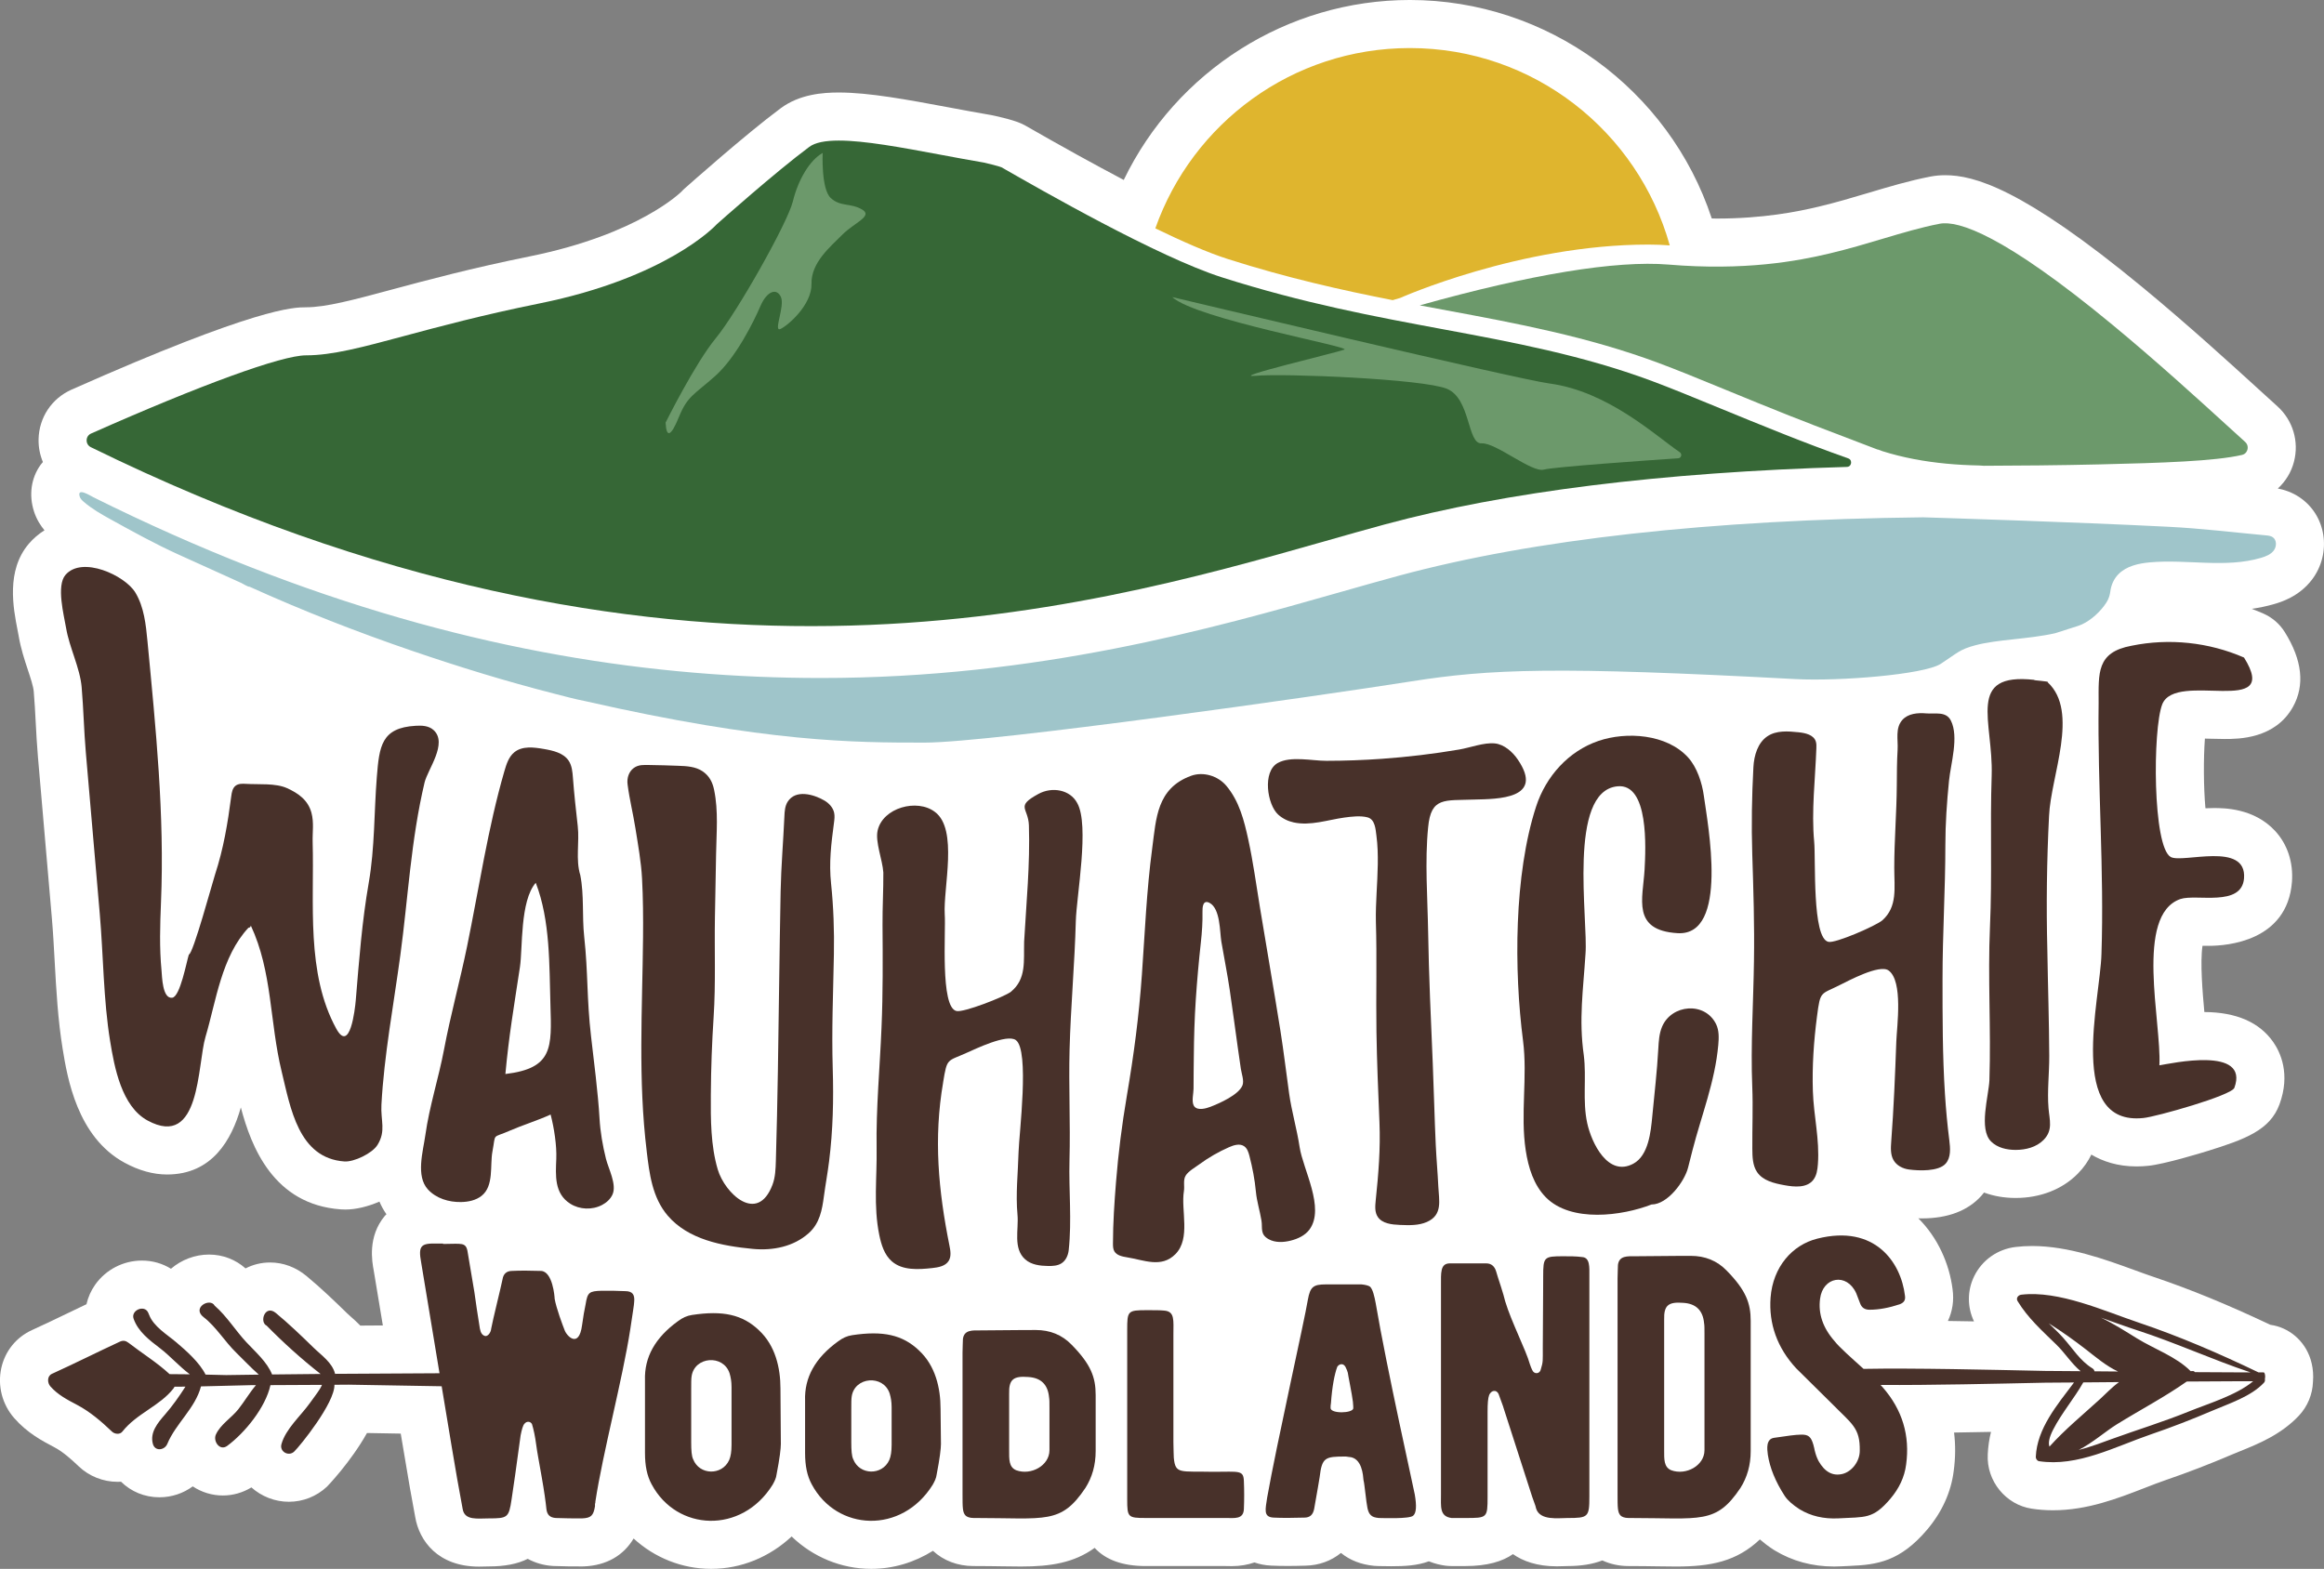
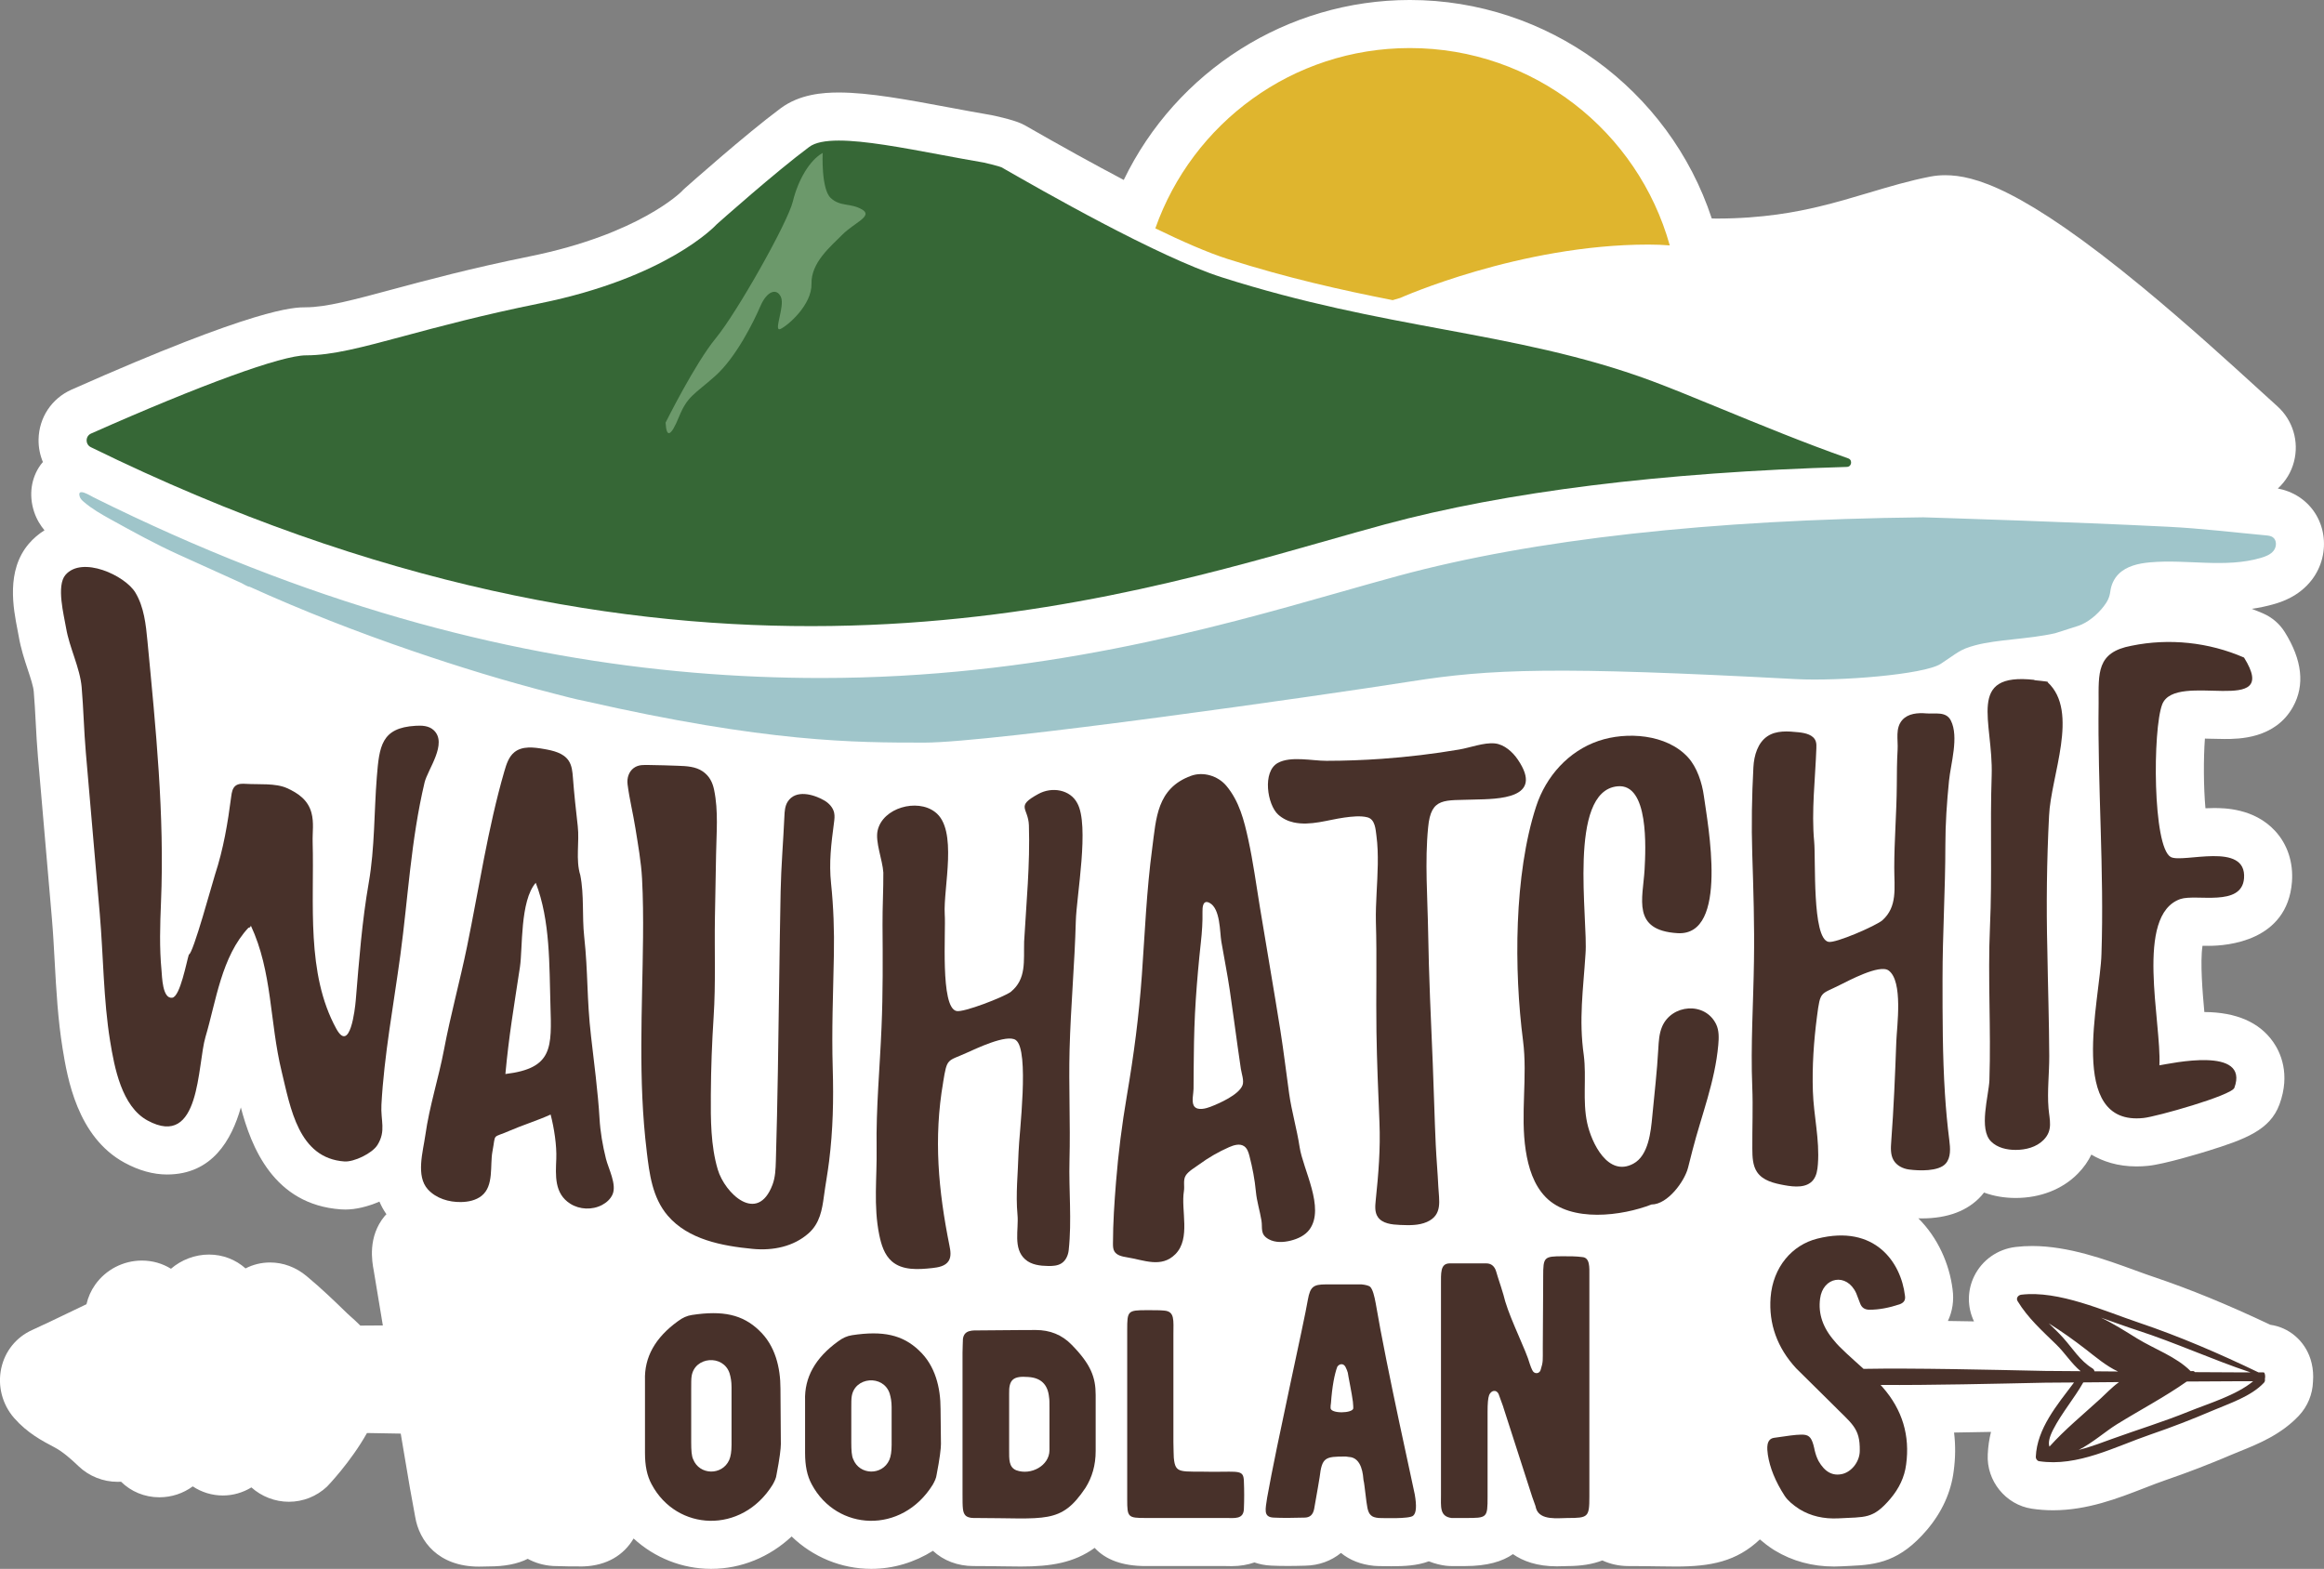
<svg xmlns="http://www.w3.org/2000/svg" id="a" viewBox="0 0 241.611 163.121">
  <rect x="0" y="0" width="241.611" height="163.121" fill="#808080" stroke="none" />
  <path d="M236.031,137.743c-4.448-2.104-8.308-3.688-12.076-4.958-.641-.215-1.318-.463-2.021-.719-3.071-1.12-6.893-2.513-10.665-2.513-.588,0-1.169.034-1.714.1-1.879.222-3.492,1.36-4.315,3.046-.727,1.491-.726,3.207-.017,4.691-.902-.016-1.81-.031-2.713-.044.471-.994.652-2.133.483-3.313-.331-2.623-1.523-5.335-3.554-7.357.113.003.222.007.34.007,2.723,0,4.814-.793,6.22-2.362.096-.107.181-.217.267-.326.999.369,2.102.563,3.286.563h.006c2.559-.001,4.854-.899,6.461-2.53.636-.645,1.087-1.316,1.404-1.979,1.182.699,2.717,1.23,4.699,1.23h.001c.408,0,.83-.023,1.191-.062,1.69-.159,5.661-1.377,6.108-1.516,4.048-1.252,6.577-2.205,7.564-4.883,1.156-3.167.085-5.417-.655-6.476-1.435-2.051-3.843-3.099-7.159-3.116-.18-1.954-.453-5.186-.192-6.889.217.003.438.006.658.006,1.905,0,8.158-.478,8.641-6.642.155-2.036-.469-3.922-1.758-5.314-2.196-2.37-5.328-2.37-6.357-2.37-.296,0-.591.008-.878.022-.198-2.175-.211-5.193-.056-7.244.223.004.446.011.667.017.474.013.939.025,1.381.025,1.437,0,5.254,0,7.11-3.346,1.247-2.248.96-4.862-.854-7.768-.534-.856-1.315-1.529-2.239-1.933-.394-.172-.794-.333-1.198-.484.757-.11,1.556-.271,2.369-.509.628-.185,2.54-.745,3.897-2.532,1.007-1.325,1.433-3.026,1.17-4.669-.254-1.587-1.111-2.956-2.414-3.854-.837-.577-1.681-.829-2.307-.948.802-.738,1.397-1.694,1.677-2.787.548-2.104-.115-4.314-1.727-5.765-.527-.476-1.15-1.042-1.87-1.7-2.966-2.704-7.448-6.79-12.123-10.649-12.533-10.348-17.567-11.675-20.553-11.675-.515,0-1.019.046-1.515.141-2.207.428-4.25,1.038-6.474,1.702-1.638.488-3.332.994-5.149,1.426-2.235.532-5.768,1.239-10.624,1.239-.162,0-.331-.009-.494-.011-4.435-13.448-17.127-22.715-31.387-22.715-12.758,0-24.279,7.394-29.745,18.71-2.99-1.574-6.398-3.457-10.225-5.649-.124-.071-.252-.138-.383-.198-.979-.453-3.078-.88-3.105-.885-1.522-.26-3.029-.542-4.49-.815-4.254-.794-8.272-1.544-11.415-1.544-1.651,0-4.074.17-6.055,1.644-3.715,2.761-9.705,8.095-9.959,8.32-.137.123-.206.185-.328.322-.043.044-4.425,4.447-15.764,6.746-6.129,1.242-10.704,2.472-14.384,3.462-3.967,1.067-6.833,1.838-8.91,1.838-1.257,0-5.083,0-24.365,8.558-2.072.918-3.388,2.897-3.435,5.172-.015.831.145,1.629.45,2.358-.074.088-.152.173-.221.268-1.004,1.38-1.26,3.158-.701,4.883.272.837.696,1.479,1.087,1.947-.605.383-1.157.846-1.629,1.401-2.381,2.795-1.617,6.698-1.16,9.031.042.215.081.409.108.571.22,1.299.61,2.475.954,3.513.278.839.565,1.706.611,2.241.091,1.059.147,2.131.204,3.207.063,1.19.127,2.381.229,3.564l1.45,16.785c.126,1.455.207,2.937.293,4.506.164,2.976.333,6.053.828,9.091.486,2.974,1.496,9.163,6.439,11.847,1.495.811,2.979,1.223,4.413,1.224h.002c4.707-.001,6.72-3.62,7.673-6.972,1.069,4.064,3.384,10.104,10.406,10.599.15.011.305.016.465.016,1.069,0,2.324-.298,3.537-.825.19.447.43.887.727,1.315-.056.062-.117.108-.171.174-1.802,2.168-1.319,4.764-1.152,5.659.154.914.513,3.081.951,5.729-.775.004-1.556.009-2.342.015-.357-.366-.701-.672-.988-.927-.139-.123-.277-.244-.405-.369-1.227-1.198-2.664-2.583-4.197-3.854-1.113-.924-2.425-1.412-3.792-1.412-.913,0-1.781.219-2.552.616-1.02-.914-2.362-1.44-3.794-1.44-1.476,0-2.881.553-3.958,1.476-.882-.548-1.919-.851-3.022-.851-1.925,0-3.739.934-4.85,2.498-.441.621-.747,1.315-.912,2.04-.637.303-1.273.609-1.909.915-1.247.601-2.494,1.201-3.753,1.773-1.648.749-2.813,2.197-3.198,3.973-.396,1.827.103,3.758,1.338,5.169,1.37,1.564,2.913,2.375,4.197,3.05.879.462,1.769,1.261,2.524,1.982,1.068,1.02,2.536,1.605,4.027,1.605.123,0,.246-.004.368-.011,1.033,1.018,2.44,1.619,3.985,1.619,1.279,0,2.486-.412,3.471-1.134.919.61,2,.947,3.127.947,1.049,0,2.066-.29,2.97-.84,1.06.948,2.453,1.493,3.894,1.493,1.477,0,2.885-.559,3.968-1.577.038-.036,2.463-2.551,4.154-5.572,1.159.019,2.339.041,3.509.062.576,3.462.862,5.155.946,5.598l.557,3.061c.416,2.501,2.378,5.172,6.634,5.172.214,0,.434-.005.654-.012.123-.004.247-.008.369-.008,1.645,0,2.981-.254,4.044-.792.766.42,1.642.679,2.589.742.037.002.074.004.111.006,1.011.043,2.021.045,2.943.045.072,0,.144-.002.216-.004,2.335-.101,4.107-1.139,5.148-2.902,2.181,2.001,5.037,3.158,8.063,3.158h.001c3.118,0,6.068-1.226,8.364-3.368,2.207,2.128,5.151,3.367,8.279,3.368h.001c2.295,0,4.492-.676,6.413-1.877,1.091,1.02,2.575,1.585,4.211,1.585h.163c1.056,0,1.99.015,2.822.028.715.011,1.36.021,1.947.021h.001c3.098,0,5.509-.382,7.666-1.939,1.153,1.247,2.911,1.89,5.294,1.89h8.345s.609.009.61.009c.887,0,1.67-.143,2.364-.384.518.178,1.103.306,1.777.33.497.023,1.053.036,1.669.036.562,0,1.177-.01,1.845-.031,1.417-.023,2.698-.502,3.705-1.324.926.757,2.079,1.208,3.435,1.341.139.014.315.022.455.024l.15.003c.272.006.704.016,1.181.016,1.375,0,2.712-.062,3.915-.514.653.266,1.269.396,1.721.454.211.027.425.041.638.041h1.425c2.284,0,3.867-.477,4.96-1.241,1.043.729,2.509,1.269,4.563,1.269h.001c.282,0,.559-.009.815-.019.104-.004.201-.009.286-.009,1.428,0,2.63-.197,3.627-.586.82.379,1.742.586,2.72.586h.163c1.056,0,1.99.015,2.822.028.715.011,1.361.021,1.947.021h.001c3.615,0,6.296-.517,8.726-2.82.421.363.88.718,1.417,1.065.04.026.081.051.121.076,1.833,1.113,3.911,1.678,6.175,1.678.238,0,.479-.006.755-.021.335-.02.639-.032.917-.044,2.82-.117,5.199-.467,7.997-3.76,1.562-1.848,2.495-3.919,2.768-6.102.187-1.367.198-2.706.038-4.003,1.286-.019,2.579-.043,3.84-.068-.184.741-.303,1.52-.338,2.338-.145,2.758,1.868,5.238,4.576,5.646.717.109,1.458.165,2.203.165h.001c3.563,0,6.723-1.228,9.511-2.312.769-.299,1.53-.596,2.28-.853,2.191-.749,4.458-1.623,6.74-2.597.285-.122.585-.243.89-.366,1.907-.77,4.279-1.729,6.14-3.701.911-.968,1.425-2.226,1.471-3.524.015-.174.022-.35.022-.524,0-.635-.092-1.248-.273-1.821-.615-1.947-2.253-3.321-4.185-3.588Z" fill="#fff" />
  <path d="M192.138,47.656c-4.469-1.571-9.182-3.507-13.341-5.215-2.774-1.14-5.17-2.124-7.099-2.841-7.195-2.674-14.536-4.038-21.634-5.357-7.145-1.328-14.534-2.701-23.028-5.407-6.648-2.118-18.893-9.134-22.916-11.441-.214-.099-1.581-.448-1.846-.493-1.548-.265-3.08-.551-4.565-.828-3.982-.743-7.818-1.459-10.498-1.459-1.374,0-2.444.189-3.075.657-3.509,2.608-9.366,7.819-9.614,8.04-.171.19-5.203,5.554-18.425,8.235-5.978,1.211-10.47,2.42-14.079,3.39-4.338,1.166-7.471,2.009-10.207,2.009-2.519,0-10.87,3.039-22.341,8.13-.284.126-.457.387-.463.696-.006.316.16.588.445.728,59.731,29.268,102.703,17.047,128.379,9.746,2.167-.617,4.215-1.199,6.142-1.72,12.595-3.404,28.754-5.415,48.026-5.978.356-.01.429-.299.442-.388.014-.089.033-.387-.305-.506Z" fill="#366736" />
  <path d="M205.376,67.088c2.325-.616,5.481-.618,8.284-1.248.804-.251,1.602-.506,2.392-.765,1.022-.334,2.024-1.202,2.666-2.041.393-.513.597-.926.679-1.546.088-.671.365-1.301.843-1.787.839-.852,2.097-1.125,3.288-1.232,3.847-.343,7.827.622,11.533-.467.497-.146,1.012-.348,1.325-.76s.325-1.092-.101-1.386c-.207-.143-.47-.17-.721-.194-3.362-.31-6.729-.72-10.098-.89-2.674-.135-5.348-.252-8.023-.361-4.767-.195-9.536-.366-14.304-.522-1.062-.035-2.124-.069-3.186-.102-22.186.247-40.525,2.288-54.507,6.067-1.923.52-3.966,1.101-6.128,1.716-13.242,3.767-31.381,8.925-53.953,8.925-4.402,0-8.803-.181-13.19-.551-4.674-.394-9.329-1.002-13.947-1.819-4.943-.874-9.843-1.987-14.682-3.319-5.229-1.44-10.386-3.135-15.458-5.053-5.528-2.091-10.956-4.445-16.276-7.019-.7-.339-1.398-.681-2.094-1.027-.297-.148-1.76-1.087-1.427-.06.07.217.243.382.416.531.85.733,1.834,1.293,2.817,1.835,2.303,1.271,4.617,2.551,7.005,3.633l3.757,1.701,1.879.851.939.425c.216.098.621.387.854.387,5.522,2.501,11.166,4.703,16.909,6.668,4.864,1.664,9.785,3.179,14.768,4.449,1.045.266,2.095.556,3.153.762,19.006,4.323,28.052,4.324,35.322,4.324,7.029,0,41.33-4.904,50.546-6.358,8.299-1.309,15.055-1.58,40.042-.246,4.439.237,13.329-.457,15.074-1.591s1.923-1.484,3.604-1.93Z" fill="#9fc5ca" />
-   <path d="M64.99,134.245c-.733-.041-1.547-.041-2.442-.041-1.303.041-1.466.163-1.669,1.425-.122.57-.244,1.262-.366,2.158-.326,2.483-1.628,1.118-1.832.467-.163-.407-.855-2.244-1.018-3.221,0-.203-.204-2.849-1.425-2.89-1.18-.041-2.198-.041-3.012,0-.57,0-.896.326-.977.855-.163.814-1.018,4.238-1.18,5.133-.041.489-.407.855-.651.774-.285-.081-.448-.326-.529-.774-.163-.936-.488-3.175-.57-3.785l-.692-4.112c-.163-1.14-.611-.895-2.564-.895v-.041h-.651c-1.628-.041-1.954.204-1.628,1.954.259,1.532,1.092,6.588,1.909,11.531-3.433.012-7.12.031-10.857.061-.286-1.172-1.433-1.935-2.254-2.737-1.256-1.227-2.544-2.462-3.896-3.583-1.134-.941-1.754.94-.961,1.312,1.72,1.753,3.647,3.491,5.603,5.021-1.685.015-3.371.032-5.04.052-.525-1.304-1.735-2.347-2.671-3.349-1.111-1.188-2.063-2.74-3.294-3.795-.469-.887-2.439.207-1.142,1.197,1.262.964,2.214,2.552,3.365,3.67.764.742,1.537,1.573,2.361,2.294-1.145.015-2.278.03-3.394.048-.714-.019-1.428-.036-2.142-.051-.634-1.267-1.996-2.468-3.045-3.358-.95-.807-2.36-1.634-2.822-2.853-.029-.073-.063-.15-.102-.237-.388-.855-1.82-.243-1.513.638.47,1.345,1.653,2.234,2.748,3.07,1.032.788,2.009,1.899,3.098,2.71-.701-.01-1.402-.017-2.103-.018-1.323-1.222-2.846-2.155-4.268-3.256-.292-.226-.568-.275-.909-.117-2.361,1.093-4.685,2.265-7.055,3.341-.516.234-.487.934-.167,1.3.769.878,1.74,1.381,2.764,1.92,1.363.717,2.541,1.733,3.649,2.791.271.259.812.331,1.071,0,1.483-1.893,3.908-2.668,5.324-4.498.042-.054.076-.113.107-.173.377-.002.754-.004,1.131-.008-.65,1.014-1.335,1.991-2.135,2.91-.749.859-1.578,1.845-1.251,3.045.221.809,1.222.666,1.498,0,.889-2.14,2.902-3.69,3.503-5.981,1.72-.034,3.441-.083,5.16-.127.185,0,.371-.001.556-.001-.669.785-1.212,1.722-1.837,2.509-.706.89-1.852,1.571-2.33,2.626-.313.69.404,1.749,1.178,1.178,1.825-1.347,3.982-3.982,4.496-6.316,1.773-.005,3.566-.015,5.357-.027-.063.141-.128.283-.212.416-.324.509-.694.981-1.043,1.471-.942,1.324-2.524,2.69-2.961,4.285-.214.779.751,1.304,1.321.769.576-.542,4.237-5.057,4.19-6.95.494-.004.985-.007,1.477-.011,3.145.044,6.594.116,9.671.165.772,4.665,1.48,8.925,1.613,9.627l.57,3.134c.203,1.221,1.547.977,2.727.977,1.954,0,2.076-.081,2.361-1.994.163-1.059.488-3.297.936-6.636.122-.611.244-1.058.407-1.221.244-.285.611-.244.773.041.163.529.326,1.262.448,2.198.081.651.285,1.709.57,3.338.244,1.384.407,2.524.488,3.338.081.57.367.855.977.895.936.04,1.873.04,2.727.04.936-.04,1.18-.285,1.343-1.262v-.244c.041-.081.041-.163.041-.244.773-5.088,2.808-12.638,3.623-17.889.244-1.669.407-2.605.407-2.849.081-.773-.163-1.14-.936-1.14Z" fill="#48312a" />
  <path d="M78.901,138.31c-1.71-1.628-3.745-2.076-6.961-1.587-.529.081-.977.285-1.466.652-2.361,1.709-3.501,3.745-3.419,6.146v7.555c0,1.303.203,2.361.692,3.257,2.605,4.885,9.363,5.211,12.578.041.204-.366.367-.692.407-1.058.326-1.669.448-2.727.448-3.175l-.041-5.763c0-2.158-.529-4.477-2.239-6.066ZM76.052,150.261c0,.651-.081,1.18-.244,1.547-.733,1.628-3.094,1.587-3.745-.082-.163-.326-.204-.936-.204-1.75v-5.56c0-.652,0-1.058.041-1.303.285-2.076,3.297-2.32,3.949-.326.122.407.204.855.204,1.425v6.049Z" fill="#48312a" />
  <path d="M95.545,140.413c-1.71-1.628-3.745-2.076-6.961-1.587-.529.081-.977.285-1.466.652-2.361,1.709-3.501,3.745-3.419,6.146v5.452c0,1.303.204,2.361.692,3.257,2.605,4.885,9.363,5.211,12.579.041.204-.366.366-.692.407-1.058.326-1.669.448-2.727.448-3.175l-.041-3.66c0-2.158-.529-4.477-2.239-6.066ZM92.696,150.261c0,.651-.082,1.18-.244,1.547-.733,1.628-3.094,1.587-3.745-.082-.163-.326-.204-.936-.204-1.75v-3.457c0-.652,0-1.058.041-1.303.285-2.076,3.297-2.32,3.949-.326.122.407.204.855.204,1.424v3.946Z" fill="#48312a" />
  <path d="M107.68,138.287c-.081,0-1.995,0-5.78.04-.773,0-1.669-.081-1.791.896,0,.326-.041.814-.041,1.424v14.661c0,1.466,0,1.954.326,2.28.122.122.407.244.814.244h.163c7.368,0,8.915.692,11.479-3.134.692-1.099,1.059-2.361,1.059-3.826v-5.827c0-1.832-.489-3.175-2.483-5.21-1.018-1.058-2.28-1.547-3.745-1.547ZM109.105,150.791c0,1.587-1.913,2.646-3.46,2.076-.773-.326-.732-1.14-.732-2.117v-5.827c-.041-1.506.448-1.872,1.994-1.75,1.303.081,2.035.773,2.158,2.117.041.203.041.57.041,1.098v4.403Z" fill="#48312a" />
  <path d="M126.184,153.03c-3.501-.081-3.989.285-4.152-1.466,0-.285-.041-.815-.041-1.629v-11.146c0-1.547.163-2.442-.977-2.524-.407-.041-.977-.041-1.791-.041-1.995,0-2.035.081-2.035,2.076v17.619c0,1.832.082,1.913,1.913,1.913h8.345c.896,0,1.832.163,1.873-.936.041-.977.041-1.913,0-2.89-.041-1.181-.488-.977-3.134-.977Z" fill="#48312a" />
  <path d="M143.013,135.457c-.122-.652-.285-1.384-.57-1.669-.163-.123-.488-.204-.896-.244h-3.704c-1.303,0-1.628.244-1.872,1.587-.367,2.239-3.256,15.049-4.234,20.585-.163,1.18-.448,2.035.692,2.076.855.041,1.913.041,3.175,0,.57,0,.896-.285,1.018-.896.326-1.872.529-2.971.57-3.297.244-2.076.57-2.158,2.687-2.158,0,0,.122,0,.326.041,1.425.04,1.506,1.994,1.547,2.402.082.325.122.814.204,1.424.163,1.303.203,1.913.57,2.239.163.163.407.244.814.285.326,0,3.216.122,3.582-.244.326-.285.366-1.018.163-2.198-.041-.326-2.931-13.176-4.071-19.933ZM138.332,146.394c0-.122,0-.325.041-.529.122-1.71.366-2.971.651-3.745.163-.285.611-.448.855,0,.122.244.203.448.244.611,0,.123.448,2.279.529,3.013.04.366.04.61.04.692-.081.529-2.361.57-2.361-.041Z" fill="#48312a" />
  <path d="M164.465,130.699c-.611-.081-1.262-.081-1.954-.081-1.994,0-2.076.081-2.076,2.076,0-.163,0,1.366-.041,7.432,0,1.344.041,1.465-.204,2.239-.082.489-.692.57-.896.081-.081-.163-.163-.366-.244-.611-.407-1.465-1.913-4.37-2.564-6.527-.082-.366-.244-.895-.448-1.546-.244-.733-.407-1.262-.488-1.547-.163-.57-.529-.855-1.018-.855h-3.867c-.936.041-.855,1.018-.855,2.279v21.71c0,1.303-.163,2.32,1.099,2.483h1.425c2.28,0,2.32,0,2.32-2.198v-8.834c0-.855.041-1.424.163-1.75.204-.489.733-.611.977-.123l.488,1.344c-.082-.203.936,2.89,3.012,9.363l.204.57c.122.285.163.489.204.652.407,1.262,2.279.977,3.256.977,2.157,0,2.279-.081,2.279-2.239v-22.9c0-.936.082-1.954-.773-1.995Z" fill="#48312a" />
-   <path d="M175.779,130.577c-.081,0-1.995,0-5.78.041-.773,0-1.669-.081-1.791.896,0,.326-.041.814-.041,1.424v22.371c0,1.466,0,1.954.326,2.28.122.122.407.244.814.244h.163c7.368,0,8.915.692,11.479-3.134.692-1.099,1.059-2.361,1.059-3.826v-13.537c0-1.832-.489-3.175-2.483-5.211-1.018-1.058-2.28-1.547-3.745-1.547ZM177.203,150.791c0,1.587-1.913,2.646-3.46,2.076-.773-.326-.732-1.14-.732-2.117v-13.537c-.041-1.506.448-1.872,1.994-1.75,1.303.081,2.035.773,2.158,2.117.041.203.041.57.041,1.099v12.113Z" fill="#48312a" />
  <path d="M235.329,142.693c-.176-0-.352-0-.528-0-4.063-1.952-8.167-3.731-12.44-5.171-3.607-1.214-8.334-3.373-12.221-2.906-.319.038-.575.352-.383.668,1.075,1.77,2.564,3.093,4.037,4.529.917.898,1.555,1.956,2.513,2.755-1.23-.01-2.465-.019-3.697-.027-5.797-.123-13.601-.311-18.867-.214-1.213-1.095-2.546-2.266-3.011-2.879-1.225-1.389-1.715-2.859-1.511-4.412.286-2.287,2.777-2.736,3.758-.572l.408,1.062c.164.449.49.653.981.653.98,0,2.042-.204,3.145-.572.408-.164.613-.409.531-.899-.408-3.43-3.104-7.433-9.108-5.922-2.614.654-4.615,2.941-4.861,6.127-.204,2.736.694,5.228,2.655,7.352l3.676,3.635c2.124,2.164,2.982,2.532,2.941,4.942,0,1.103-.817,2.165-1.797,2.41-1.021.245-1.838-.204-2.491-1.347-.204-.409-.286-.654-.409-1.144-.041-.286-.122-.449-.122-.531-.245-.857-.531-1.102-1.348-1.062-.45,0-1.389.123-2.737.327-.858.122-.735,1.143-.653,1.756.204,1.348.776,2.777,1.756,4.289.327.49.858.94,1.552,1.389,1.143.694,2.491,1.021,4.044.94,2.777-.163,3.553.122,5.391-2.042.899-1.062,1.47-2.247,1.634-3.554.408-2.982-.368-5.677-2.451-8.047-.061-.07-.13-.146-.205-.226,5.148.035,11.939-.126,17.119-.236.997-.006,1.995-.013,2.992-.021-1.758,2.342-3.849,4.788-3.974,7.739-.01.185.143.414.337.444,4.013.61,7.918-1.519,11.628-2.788,2.165-.74,4.291-1.566,6.391-2.463,1.769-.756,4.009-1.469,5.356-2.898.11-.117.132-.25.107-.373.016-.076.027-.161.027-.25,0-.23-.054-.46-.162-.459ZM222.145,138.3c4.006,1.294,7.839,3.061,11.825,4.392-.46-.001-.921-.001-1.381-.001-1.405-.004-2.876-.012-4.399-.023-.044-.064-.108-.115-.214-.115-.077 0-.153.007-.23.011-1.493-1.505-3.781-2.299-5.569-3.4-1.212-.747-2.448-1.542-3.751-2.159,1.318.456,2.583.928,3.719,1.295ZM214.501,139.105c-.489-.542-1.001-1.03-1.508-1.514,1.351.841,2.627,1.754,3.888,2.731.925.715,2.088,1.716,3.317,2.279-.811-.007-1.627-.014-2.447-.021-.02-.117-.088-.229-.221-.31-1.285-.786-2.046-2.072-3.03-3.164ZM213.069,150.412c-.135-.372-.042-.939.386-1.771.885-1.726,2.184-3.231,3.131-4.907,1.247-.01,2.487-.021,3.716-.032-.735.53-1.401,1.24-1.951,1.743-1.754,1.607-3.683,3.184-5.282,4.966ZM227.59,146.745c-2.647,1.079-5.382,1.909-8.066,2.883-.706.256-2.098.8-3.415,1.127,1.425-.721,2.814-1.95,3.958-2.658,2.403-1.489,4.957-2.825,7.276-4.454,1.821-.014,3.575-.024,5.235-.029.556-0,1.113-.001,1.669-.001-1.759,1.469-4.711,2.339-6.657,3.133Z" fill="#48312a" />
  <path d="M8.49,71.464c.192,2.23.238,4.521.433,6.771.483,5.595.967,11.19,1.45,16.785.376,4.353.376,8.941,1.075,13.222.446,2.73,1.19,6.793,3.892,8.261,5.537,3.006,5.156-5.784,6.027-8.705,1.099-3.69,1.649-8.342,4.481-11.356-.061.062.237-.007.226-.213,2.253,4.823,1.947,10.004,3.208,15.184.916,3.763,1.738,9.01,6.52,9.348.997.07,2.901-.838,3.447-1.725.901-1.466.313-2.491.405-4.183.279-5.139,1.259-10.318,1.965-15.527.811-5.982,1.092-11.928,2.519-17.964.32-1.354,2.43-4.064.95-5.443-.523-.487-1.266-.492-1.88-.456-3.568.204-3.776,2.123-4.034,5.339-.29,3.613-.204,7.342-.838,10.98-.705,4.042-1,8.024-1.35,12.215-.079.944-.6,5.564-2.029,2.955-3.155-5.759-2.276-13.031-2.453-19.386-.029-1.032.151-2.037-.125-3.058-.355-1.315-1.345-2.016-2.522-2.554-1.204-.55-2.947-.37-4.278-.453-.378-.024-.794-.036-1.092.198-.318.249-.394.693-.446,1.094-.367,2.812-.804,5.446-1.686,8.14-.257.785-2.3,8.31-2.719,8.31-.242.741-.903,4.375-1.724,4.493-1.035.15-1.061-2.215-1.121-2.84-.226-2.352-.152-4.72-.054-7.076.38-9.13-.541-18.049-1.405-27.14-.166-1.745-.353-3.556-1.254-5.059-1.077-1.795-5.556-3.859-7.277-1.839-.959,1.125-.158,4.175.072,5.526.348,2.054,1.443,4.125,1.618,6.158Z" fill="#48312a" />
  <path d="M67.238,119.744c.276,2.259.563,4.764,2.188,6.659,2.131,2.484,5.644,3.143,8.825,3.449,2.123.204,4.254-.24,5.814-1.623,1.173-1.04,1.406-2.469,1.587-3.815.181-1.346.389-2.419.546-3.688.402-3.237.473-6.347.376-9.616-.119-4.008.041-7.773.12-11.873.047-2.442-.039-4.942-.293-7.372-.229-2.183.011-4.112.302-6.315.046-.346.091-.7.018-1.041-.119-.552-.541-1.001-1.03-1.284-1.097-.635-2.971-1.176-3.803.134-.285.45-.318,1.009-.341,1.542-.117,2.616-.339,5.174-.391,7.788-.062,3.112-.106,6.225-.149,9.338-.085,6.225-.161,12.451-.346,18.674-.025.839-.053,1.696-.35,2.482-1.564,4.142-4.957.896-5.691-1.587-.735-2.485-.737-5.205-.719-7.776.02-2.861.116-5.391.291-8.096.225-3.469.076-6.859.134-10.33.036-2.186.085-4.347.12-6.565.035-2.218.255-4.486-.205-6.706-.16-.772-.479-1.439-1.195-1.926-.715-.487-1.632-.548-2.562-.576-.93-.028-2.001-.075-2.982-.08-.548-.003-1.107-.061-1.615.312-.508.373-.728,1.033-.642,1.705.203,1.581.564,2.971.823,4.608.26,1.637.589,3.45.681,5.18.108,2.026.123,4.085.104,6.137-.072,7.46-.53,14.77.387,22.261Z" fill="#48312a" />
  <path d="M98.05,112.536c.423-2.613.411-2.137,2.504-3.095.777-.337,4.128-1.978,5.056-1.298,1.449,1.052.332,9.791.283,11.639-.058,2.177-.313,4.365-.11,6.537.141,1.508-.49,3.489.809,4.632.636.56,1.541.669,2.385.679.477.006.981-.02,1.383-.28.448-.29.688-.831.746-1.365.336-3.114-.001-6.211.082-9.348.102-3.875-.092-7.696.009-11.511.118-4.47.531-8.933.648-13.343.069-2.622,1.446-9.983.147-12.284-.731-1.391-2.612-1.738-4.051-.942-2.398,1.309-1.041,1.405-.972,3.256.129,4.059-.273,8.104-.497,12.094-.054,2.026.252,3.883-1.378,5.212-.663.52-4.961,2.195-5.665,1.998-1.702-.403-1.081-8.259-1.211-10.052-.164-2.748,1.415-8.85-1.018-10.644-1.853-1.42-5.423-.441-5.958,1.93-.268,1.186.51,3.055.593,4.37.012,1.789-.096,3.635-.084,5.426.025,3.519.049,7.098-.105,10.673-.169,4.171-.576,8.394-.51,12.572.048,3.035-.341,5.995.275,9.005.207,1.014.53,2.072,1.306,2.748,1.103.962,2.738.859,4.189.702.648-.07,1.389-.196,1.729-.758.278-.46.181-1.046.075-1.573-1.152-5.727-1.661-11.166-.657-16.978Z" fill="#48312a" />
  <path d="M149.268,119.089c-.133-2.826-.192-5.655-.312-8.482-.196-4.57-.406-9.134-.482-13.708-.059-3.546-.354-7.333,0-10.88.295-3.185,1.712-2.764,4.783-2.885,2.48-.059,7.323-.059,4.547-4.147-.524-.778-1.407-1.595-2.405-1.692-1.128-.109-2.553.442-3.686.635-2.667.454-5.357.776-8.057.968-1.915.136-3.835.205-5.755.208-1.491.003-3.732-.525-5.069.229-1.607.906-1.087,4.331.052,5.362.454.41,1.009.682,1.609.813,1.744.38,3.553-.268,5.271-.505.729-.101,1.69-.212,2.404-.023.798.211.842,1.252.929,1.9.133.989.156,1.99.142,2.986-.028,1.983-.235,3.964-.197,5.948.118,3.847,0,7.634.059,11.48.048,3.131.183,6.26.312,9.389.114,2.758-.101,5.371-.391,8.149-.06.579-.109,1.208.219,1.696.465.692,1.454.797,2.309.832.948.039,1.936.07,2.798-.31,1.666-.736,1.252-2.243,1.186-3.664-.066-1.434-.198-2.866-.265-4.301Z" fill="#48312a" />
  <path d="M175.5,121.394c.148-.592.299-1.185.452-1.779.946-3.679,2.346-7.143,2.686-10.965.065-.735.095-1.513-.23-2.171-1.167-2.369-4.636-2.056-5.617.282-.298.711-.344,1.502-.387,2.275-.13,2.37-.405,4.678-.625,7.013-.152,1.609-.385,4.091-1.971,4.944-2.633,1.418-4.346-2.156-4.796-4.218-.505-2.317-.06-4.719-.355-7.057-.531-3.743-.059-6.785.177-10.529.295-3.509-1.89-16.905,3.307-17.432,3.307-.351,2.953,6.493,2.835,8.658-.177,3.042-1.358,6.317,3.425,6.61,5.378.326,3.136-11.354,2.738-14.27-.187-1.368-.712-2.985-1.647-4.009-2.224-2.436-6.407-2.702-9.314-1.708-3.099,1.059-5.45,3.656-6.481,6.826-2.303,7.078-2.303,17.023-1.358,24.335.489,3.783-.297,7.63.282,11.419.27,1.765.826,3.59,2.093,4.873,2.62,2.653,7.935,1.932,10.986.744,1.682,0,3.444-2.422,3.799-3.84Z" fill="#48312a" />
  <path d="M188.51,122.683c.356-.448.441-1.057.484-1.634.194-2.567-.437-5.029-.521-7.58-.087-2.608.092-5.203.428-7.787.354-2.73.354-2.235,2.421-3.289.768-.372,4.074-2.172,5.019-1.49,1.537,1.109.863,5.805.805,7.394-.126,3.475-.266,6.923-.527,10.388-.05.656-.089,1.358.231,1.927.325.579.972.902,1.616.987,1.016.135,3.064.222,3.808-.609.564-.63.49-1.603.381-2.453-.203-1.583-.348-3.18-.451-4.785-.255-3.978-.252-8.005-.252-11.98,0-4.654.295-9.309.295-13.9,0-2.236.156-4.468.379-6.692.179-1.789,1.046-4.557.193-6.259-.498-.993-1.655-.669-2.557-.746-.887-.076-1.888.006-2.489.682-.759.854-.429,2.056-.491,3.091-.074,1.233-.076,2.457-.084,3.701-.019,2.861-.264,5.721-.264,8.582,0,2.11.354,4.034-1.24,5.46-.649.559-4.901,2.421-5.61,2.235-1.712-.372-1.299-8.563-1.476-10.425-.299-3.141.117-6.551.228-9.708.008-.237.016-.481-.06-.706-.232-.693-1.083-.876-1.79-.95-1.106-.116-2.311-.208-3.242.418-.995.669-1.387,1.983-1.453,3.206-.161,3-.215,6.03-.119,9.044.118,3.66.236,7.384.177,11.108-.059,4.344-.354,8.75-.177,13.094.087,2.131-.009,4.305.007,6.444.006.83.029,1.715.483,2.399.61.917,1.786,1.184,2.848,1.379,1.052.193,2.326.308,3.003-.545Z" fill="#48312a" />
  <path d="M207.001,118.688c.665.657,1.636.874,2.555.873,1.051-.001,2.154-.279,2.905-1.041.998-1.013.611-2.079.51-3.293-.147-1.768.084-3.655.076-5.436-.016-3.667-.141-7.332-.198-10.998-.118-4.651-.059-9.302.177-13.953.177-4.162,3.169-10.836-.138-13.895.295-.123-1.677-.195-1.382-.256-7.145-.795-4.267,4.298-4.444,9.928-.177,5.264.059,10.527-.177,15.728-.236,5.324.118,10.587-.059,15.973-.076,1.649-1.134,5.077.175,6.37Z" fill="#48312a" />
  <path d="M222.845,116.242c1.299-.123,9.153-2.338,9.448-3.138,1.595-4.368-6.614-2.523-7.795-2.338.236-4.43-2.598-15.628,2.185-17.291,1.654-.553,6.378.862,6.614-2.154.295-3.875-6.378-1.537-7.618-2.214-1.89-1.046-1.89-13.291-.886-15.876,1.417-3.569,12.46,1.478,8.504-4.861-3.662-1.599-7.795-2.03-11.693-1.23-3.661.677-3.425,2.831-3.425,5.969-.118,8.615.59,17.413.295,26.089-.118,4.678-3.662,17.906,4.37,17.045Z" fill="#48312a" />
  <path d="M44.492,123.675c.852.93,2.17,1.327,3.431,1.307.763-.012,1.554-.175,2.15-.65,1.296-1.033.854-3.169,1.121-4.59.381-2.025-.097-1.342,1.817-2.186,1.184-.522,2.973-1.089,4.234-1.674.367,1.413.643,3.216.589,4.601-.068,1.728-.223,3.613,1.458,4.675.975.616,2.28.666,3.3.128.462-.243.873-.611,1.087-1.088.466-1.041-.429-2.699-.682-3.721-.343-1.383-.589-2.792-.669-4.216-.142-2.525-.615-6.229-.88-8.509-.459-3.945-.296-6.554-.713-10.382-.228-2.095.007-4.31-.405-6.378-.499-1.598-.076-3.448-.263-5.086-.19-1.665-.375-3.359-.503-5.05-.046-.604-.101-1.238-.432-1.746-.541-.829-1.628-1.069-2.604-1.238-1.04-.18-2.225-.326-3.047.336-.592.476-.833,1.253-1.045,1.982-1.719,5.934-2.631,12.15-3.879,18.225-.737,3.586-1.718,7.129-2.397,10.726-.559,2.959-1.516,5.866-1.938,8.879-.241,1.716-1.012,4.256.27,5.655ZM54.057,100.531c.289-1.912-.004-6.863,1.642-8.742,1.52,3.921,1.402,8.595,1.525,12.66.135,4.472.288,6.627-4.682,7.221.369-4.005.867-6.857,1.515-11.139Z" fill="#48312a" />
  <path d="M131.907,128.852c.675.368,1.517.331,2.27.143.765-.19,1.522-.549,1.971-1.169,1.619-2.235-.683-6.232-1.034-8.552-.285-1.884-.826-3.696-1.092-5.576-.308-2.183-.563-4.383-.909-6.556-.684-4.29-1.426-8.54-2.131-12.828-.383-2.332-.701-4.715-1.208-7.032-.435-1.987-.933-3.969-2.276-5.575-.87-1.04-2.405-1.506-3.677-1.04-3.566,1.306-3.618,4.436-4.027,7.487-.598,4.458-.768,8.84-1.079,13.196-.311,4.356-.835,8.309-1.569,12.617-.504,2.961-.882,5.941-1.121,8.932-.172,2.152-.314,4.226-.317,6.391-0.0.284.003.582.152.828.251.413.809.531,1.304.61,1.759.279,3.57,1.144,5.032-.325,1.623-1.631.557-4.557.889-6.57.085-.517-.105-1.132.183-1.603.277-.452.988-.857,1.411-1.166.966-.707,2.009-1.309,3.106-1.79.498-.218,1.106-.403,1.556-.098.328.223.458.636.557,1.02.311,1.208.552,2.448.667,3.691.096,1.036.414,1.999.581,3.023.13.792-.176,1.431.763,1.943ZM129.173,112.845c-.395.999-2.413,1.879-3.334,2.234-.44.17-1.304.419-1.67-.033-.025-.031-.047-.065-.066-.101-.234-.451-.017-1.289-.018-1.733-.003-1.135.02-2.269.029-3.403.015-1.958.074-3.904.204-5.866s.312-3.999.527-5.947c.12-1.083.192-2.155.17-3.201-.009-.43.029-1.283.724-.924,1.145.591,1.069,3.041,1.236,4.03.309,1.828.625,3.344.875,5.047.291,1.982.554,3.967.832,5.951.104.744.21,1.488.321,2.23.073.49.357,1.245.17,1.717Z" fill="#48312a" />
  <path d="M89.608,21.773c-1.212-.695-2.228-.251-3.241-1.185-1.014-.935-.839-4.686-.839-4.686-1.341.74-2.556,2.802-3.096,5.029-.539,2.226-5.827,11.582-8.002,14.217-2.175,2.636-5.232,8.792-5.232,8.792.081,1.568.521,1.537,1.397-.611s1.57-2.291,3.75-4.225c2.18-1.934,4.022-5.677,4.711-7.278.689-1.6,1.713-1.9,2.136-.934.423.966-.824,3.65-.062,3.317.762-.333,3.289-2.51,3.237-4.705-.052-2.195,1.951-3.841,3.212-5.108,1.262-1.266,3.241-1.928,2.03-2.623Z" fill="#6c996b" />
-   <path d="M174.633,47.016c-2.477-1.675-7.437-6.331-13.566-7.146-3.416-.455-39.2-8.982-39.2-8.982,2.522,2.293,18.642,5.166,17.902,5.462-.74.296-12.184,2.996-9.239,2.725,2.945-.272,17.412.324,19.896,1.349,2.484,1.025,2.102,5.76,3.602,5.673,1.5-.087,5.21,3.073,6.481,2.73,1.044-.282,10.583-.947,13.961-1.177.331-.022.439-.447.164-.633Z" fill="#6c996b" />
  <path d="M127.643,26.931c6.182,1.969,11.786,3.224,17.145,4.277.262-.077.518-.154.783-.231.001-0,12.43-5.548,25.806-5.548.784,0,1.529.029,2.217.086-3.304-11.83-14.137-20.518-27.02-20.518-12.232,0-22.613,7.833-26.462,18.747,2.789,1.355,5.453,2.525,7.532,3.187Z" fill="#dfb52e" />
-   <path d="M233.419,45.953c-.534-.481-1.164-1.056-1.874-1.703-2.933-2.674-7.366-6.716-11.955-10.504-11.316-9.344-16.004-10.849-17.937-10.482-1.965.381-3.895.957-5.939,1.567-1.722.514-3.502,1.046-5.478,1.516-3.42.815-8.878,1.822-16.777,1.162-5.438-.453-14.361,1.016-25.856,4.24.947.178,1.889.354,2.825.528,7.181,1.334,14.607,2.714,21.966,5.449,1.956.727,4.358,1.713,7.14,2.856,2.148.882,4.297,1.764,6.456,2.62.813.323,1.63.636,2.446.95l.005.008,5.697,2.177c.008.003.016.006.024.009l1.024.391.036-.003c.162.057.317.125.482.176,1.075.34,2.171.611,3.279.823,2.225.427,4.491.62,6.755.664.173.003.354.027.527.032,3.508-.01,7.846-.046,12.079-.145,6.399-.151,11.927-.33,14.746-.984.403-.094.528-.419.563-.554.076-.295-.012-.592-.237-.794Z" fill="#6c996b" />
</svg>